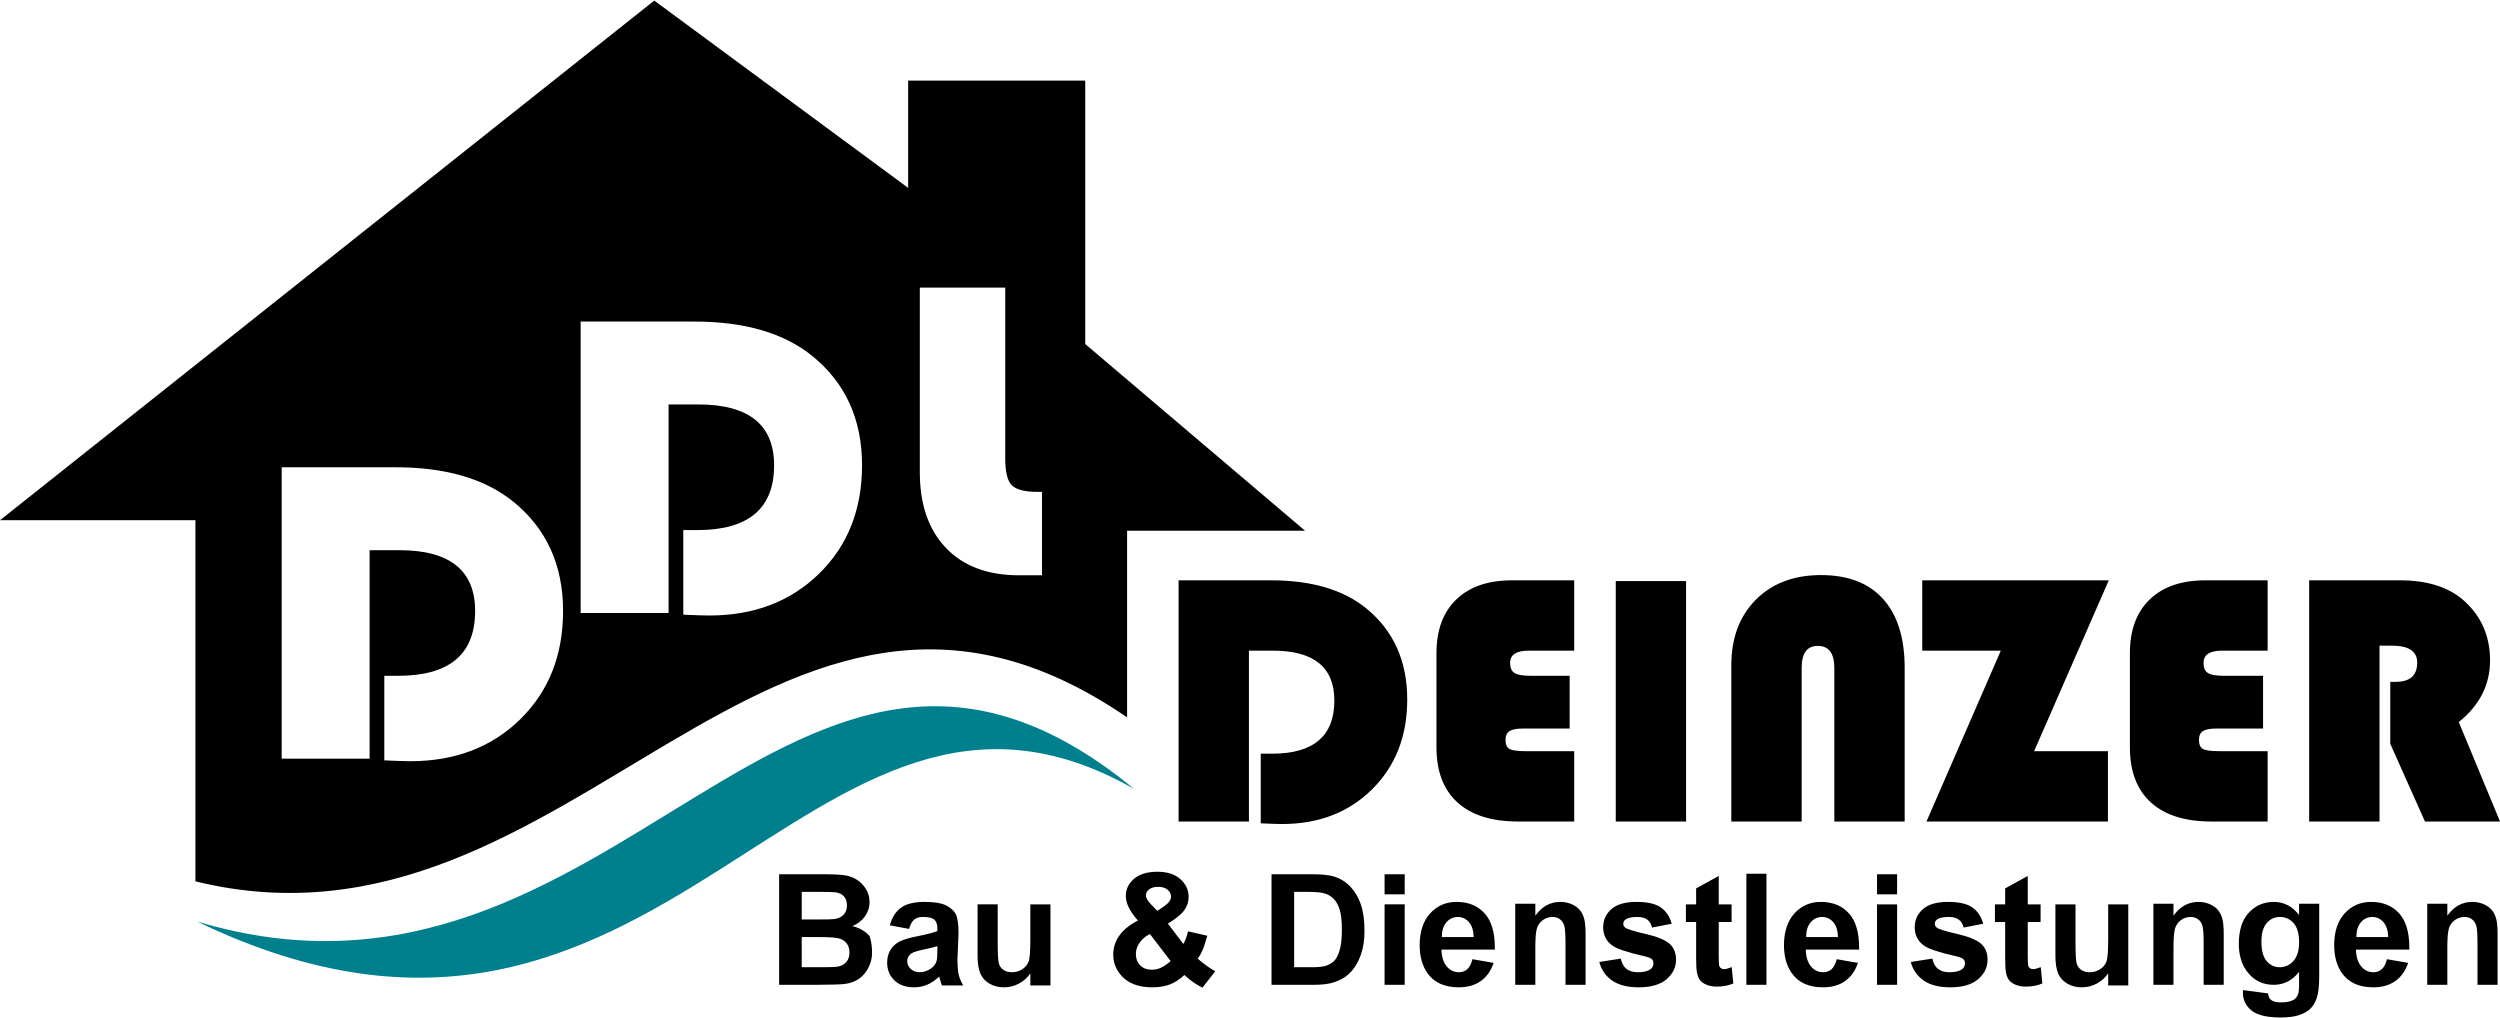
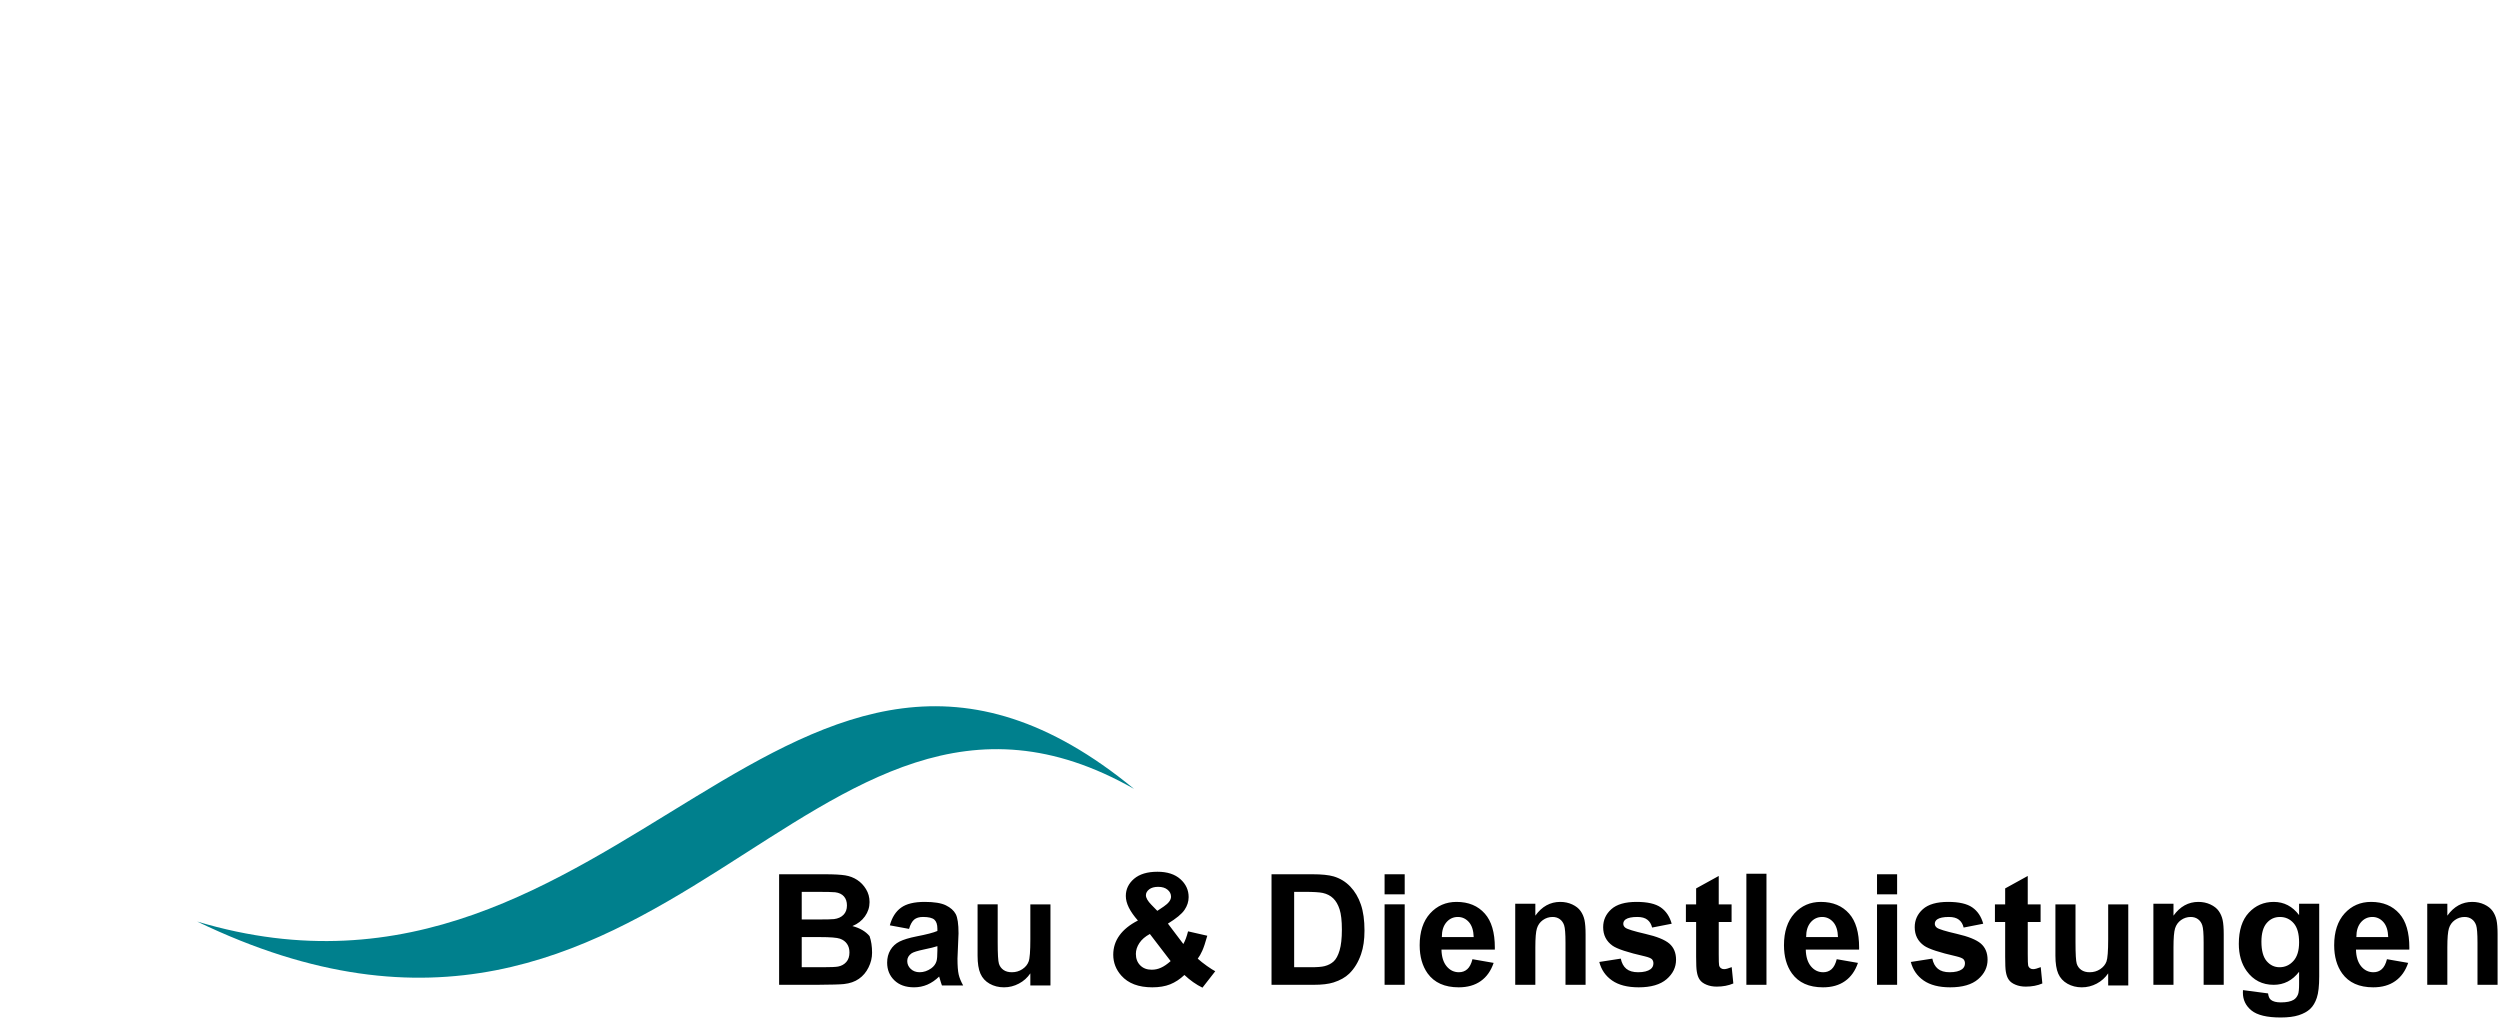
<svg xmlns="http://www.w3.org/2000/svg" xml:space="preserve" width="1024px" height="417px" version="1.1" style="shape-rendering:geometricPrecision; text-rendering:geometricPrecision; image-rendering:optimizeQuality; fill-rule:evenodd; clip-rule:evenodd" viewBox="0 0 1024 416.52">
  <defs>
    <style type="text/css">
   
    .fil0 {fill:black}
    .fil1 {fill:#00808D}
   
  </style>
  </defs>
  <g id="Ebene_x0020_1">
-     <path class="fil0" d="M521.42 266.27l-9.86 0 0 69.98 -28.81 0 0 -98.79 37.87 0 0 0c16.61,0 29.61,3.84 39.01,11.49 11.17,9.16 16.77,21.59 16.77,37.3 0,15.02 -4.79,27.28 -14.36,36.78 -9.57,9.5 -21.89,14.25 -36.95,14.25 -1.78,0 -4.68,-0.1 -8.69,-0.29l0 0 0 -28.52 4.66 0 0 0c16.99,0 25.49,-7.26 25.49,-21.76 0,-13.62 -8.38,-20.44 -25.13,-20.44zm105.34 10.29l16.16 0 0 21.61 -19.12 0 0 0c-2.6,0 -4.44,0.36 -5.52,1.07 -1.08,0.7 -1.62,1.89 -1.62,3.56 0,1.9 0.55,3.14 1.66,3.75 1.1,0.59 3.37,0.89 6.78,0.89l0 0 19.7 0 0 28.81 -23.01 0 0 0c-10.83,0 -19.1,-2.61 -24.83,-7.82 -5.72,-5.22 -8.59,-12.75 -8.59,-22.6l0 0 0 -38.48 0 0c0,-9.47 2.71,-16.82 8.12,-22.04 5.42,-5.23 13.02,-7.85 22.84,-7.85l0 0 25.47 0 0 28.81 -18.69 0 0 0c-5.05,0 -7.57,1.68 -7.57,5.03 0,1.98 0.59,3.35 1.8,4.12 1.2,0.76 3.34,1.14 6.42,1.14zm35.05 -38.79l28.81 0 0 98.48 -28.81 0 0 -98.48zm76.15 98.48l-28.82 0 0 -63.93 0 0c0,-11.2 3.35,-20.18 10.04,-26.91 6.69,-6.73 15.6,-10.1 26.72,-10.1 11.09,0 19.57,3.27 25.43,9.81 5.88,6.54 8.82,15.95 8.82,28.21l0 0 0 62.92 -28.81 0 0 -62.92 0 0c0,-6.01 -2.27,-9.01 -6.8,-9.01 -4.39,0 -6.58,3 -6.58,9.01l0 0 0 62.92zm49.39 -98.79l76.41 0 -30.59 69.98 30.24 0 0 28.81 -74.33 0 30.45 -69.98 -32.18 0 0 -28.81zm123.43 39.1l16.17 0 0 21.61 -19.12 0 0 0c-2.6,0 -4.45,0.36 -5.53,1.07 -1.08,0.7 -1.61,1.89 -1.61,3.56 0,1.9 0.54,3.14 1.65,3.75 1.11,0.59 3.37,0.89 6.79,0.89l0 0 19.69 0 0 28.81 -23.01 0 0 0c-10.82,0 -19.1,-2.61 -24.83,-7.82 -5.72,-5.22 -8.58,-12.75 -8.58,-22.6l0 0 0 -38.48 0 0c0,-9.47 2.7,-16.82 8.12,-22.04 5.41,-5.23 13.01,-7.85 22.83,-7.85l0 0 25.47 0 0 28.81 -18.69 0 0 0c-5.05,0 -7.57,1.68 -7.57,5.03 0,1.98 0.6,3.35 1.8,4.12 1.2,0.76 3.35,1.14 6.42,1.14zm68.92 -12.34l-5.05 0 0 72.03 -28.82 0 0 -98.79 37.26 0 0 0c11.34,0 20.15,2.87 26.39,8.55 6.96,6.37 10.44,14.46 10.44,24.24 0,9.99 -4.26,18.4 -12.81,25.26l0 0 16.89 40.74 -30.74 0 -14.21 -31.83 0 -25.38 2.2 0 0 0c5.89,0 8.83,-2.62 8.83,-7.88 0,-4.63 -3.46,-6.94 -10.38,-6.94zm-979.7 -51.38l267.98 -212.84 103.99 76.71 0 -43.95 72.54 0 0 107.92 90.04 76.46 -72.9 0 0 76.46 0 0c-146.02,-100.22 -226.42,105.14 -381.61,67.17l0 0 0 -147.93 -80.04 0zm163.57 12.27l-12.18 0 0 85.41 -36.02 0 0 -119.37 46.61 0 0 0c20.44,0 36.44,4.64 48.01,13.88 13.74,11.04 20.64,26.04 20.64,44.97 0,18.12 -5.86,32.91 -17.54,44.37 -11.67,11.45 -26.7,17.18 -45.09,17.18 -2.16,0 -5.7,-0.11 -10.59,-0.35l0 0 0 -34.64 5.75 0 0 0c20.96,0 31.45,-8.84 31.45,-26.53 0,-16.61 -10.35,-24.92 -31.04,-24.92zm122.46 -59.69l-12.18 0 0 85.42 -36.02 0 0 -119.37 46.61 0 0 0c20.43,0 36.44,4.64 48.01,13.88 13.74,11.04 20.64,26.03 20.64,44.97 0,18.12 -5.86,32.91 -17.54,44.36 -11.67,11.45 -26.7,17.19 -45.09,17.19 -2.16,0 -5.69,-0.12 -10.59,-0.35l0 0 0 -34.64 5.75 0 0 0c20.96,0 31.45,-8.84 31.45,-26.53 0,-16.61 -10.36,-24.93 -31.04,-24.93zm90.72 27.77l0 -75.62 34.99 0 0 70.01 0 0c0,5.46 0.89,9.11 2.67,10.92 1.78,1.81 5.29,2.73 10.55,2.73l0 0 1.84 0 0 34.17 -9.37 0 0 0c-12.81,0 -22.79,-3.73 -29.94,-11.17 -7.15,-7.46 -10.74,-17.81 -10.74,-31.04z" />
    <path class="fil0" d="M333.89 365.06l-5.5 0 0 11.32 6.29 0 0 0c3.72,0 6.05,-0.05 6.95,-0.16 1.64,-0.21 2.93,-0.79 3.87,-1.76 0.94,-0.96 1.41,-2.23 1.41,-3.82 0,-1.51 -0.4,-2.75 -1.21,-3.68 -0.82,-0.96 -2.02,-1.52 -3.62,-1.73 -0.94,-0.11 -3.68,-0.17 -8.19,-0.17zm689.12 17.45l0 20.63 -8.23 0 0 -17.29 0 0c0,-3.66 -0.19,-6.02 -0.55,-7.1 -0.37,-1.07 -0.95,-1.9 -1.78,-2.5 -0.82,-0.6 -1.81,-0.9 -2.96,-0.9 -1.48,0 -2.81,0.44 -3.99,1.28 -1.18,0.85 -1.98,1.98 -2.42,3.39 -0.43,1.4 -0.65,3.99 -0.65,7.78l0 0 0 15.34 -8.23 0 0 -33.21 8.23 0 0 4.88 0 0c2.7,-3.76 6.09,-5.63 10.19,-5.63 1.8,0 3.46,0.35 4.95,1.05 1.49,0.7 2.62,1.59 3.39,2.68 0.77,1.08 1.3,2.31 1.6,3.68 0.3,1.38 0.45,3.34 0.45,5.92zm-57.84 1.08l13.04 0 0 0c-0.08,-2.69 -0.72,-4.74 -1.96,-6.14 -1.24,-1.4 -2.76,-2.1 -4.53,-2.1 -1.91,0 -3.47,0.75 -4.72,2.22 -1.21,1.45 -1.83,3.41 -1.83,5.89 0,0.05 0,0.09 0,0.13zm12.53 9.06l8.69 1.51 0 0c-1.11,3.26 -2.87,5.75 -5.29,7.45 -2.41,1.71 -5.42,2.56 -9.04,2.56 -5.73,0 -9.97,-1.9 -12.71,-5.7 -2.18,-3.05 -3.27,-6.9 -3.27,-11.54 0,-5.54 1.43,-9.89 4.28,-13.04 2.85,-3.13 6.47,-4.71 10.83,-4.71 4.91,0 8.77,1.6 11.61,4.82 2.7,3.06 4.07,7.71 4.07,13.91 0,0.27 -0.01,0.55 -0.01,0.82l0 0 -21.85 0 0 0c0.06,2.93 0.78,5.2 2.11,6.83 1.35,1.62 3.03,2.43 5.04,2.43 1.35,0 2.51,-0.42 3.43,-1.26 0.94,-0.85 1.64,-2.2 2.11,-4.08zm-51.42 -7.14c0,3.6 0.72,6.25 2.14,7.92 1.43,1.67 3.19,2.51 5.28,2.51 2.24,0 4.15,-0.86 5.69,-2.58 1.56,-1.71 2.32,-4.26 2.32,-7.62 0,-3.51 -0.73,-6.13 -2.22,-7.83 -1.48,-1.7 -3.36,-2.56 -5.63,-2.56 -2.2,0 -4.01,0.84 -5.44,2.52 -1.42,1.66 -2.14,4.22 -2.14,7.64zm-7.56 19.8l10.28 1.35 0 0c0.16,1.29 0.56,2.17 1.18,2.65 0.85,0.68 2.2,1.03 4.03,1.03 2.35,0 4.12,-0.35 5.29,-1.07 0.78,-0.47 1.39,-1.23 1.8,-2.29 0.27,-0.75 0.41,-2.14 0.41,-4.17l0 0 0 -5.01 0 0c-2.74,3.56 -6.21,5.34 -10.4,5.34 -4.66,0 -8.35,-1.88 -11.08,-5.66 -2.14,-2.97 -3.21,-6.69 -3.21,-11.13 0,-5.57 1.37,-9.82 4.1,-12.75 2.74,-2.95 6.14,-4.42 10.21,-4.42 4.19,0 7.66,1.8 10.38,5.4l0 0 0 -4.65 8.24 0 0 29.74 0 0c0,3.91 -0.33,6.84 -0.98,8.77 -0.64,1.93 -1.54,3.45 -2.71,4.55 -1.17,1.1 -2.73,1.96 -4.68,2.59 -1.94,0.63 -4.41,0.94 -7.4,0.94 -5.62,0 -9.61,-0.96 -11.97,-2.87 -2.35,-1.92 -3.52,-4.35 -3.52,-7.28 0,-0.29 0.01,-0.65 0.03,-1.06zm-7.88 -22.8l0 20.63 -8.23 0 0 -17.29 0 0c0,-3.66 -0.18,-6.02 -0.56,-7.1 -0.35,-1.07 -0.94,-1.9 -1.76,-2.5 -0.83,-0.6 -1.82,-0.9 -2.97,-0.9 -1.48,0 -2.81,0.44 -3.99,1.28 -1.17,0.85 -1.98,1.98 -2.42,3.39 -0.43,1.4 -0.65,3.99 -0.65,7.78l0 0 0 15.34 -8.23 0 0 -33.21 8.23 0 0 4.88 0 0c2.7,-3.76 6.1,-5.63 10.19,-5.63 1.8,0 3.46,0.35 4.95,1.05 1.49,0.7 2.63,1.59 3.39,2.68 0.77,1.08 1.3,2.31 1.6,3.68 0.3,1.38 0.45,3.34 0.45,5.92zm-39.1 20.91l-8.23 0 0 -4.97 0 0c-1.2,1.77 -2.75,3.17 -4.68,4.19 -1.93,1.02 -3.97,1.53 -6.12,1.53 -2.18,0 -4.15,-0.5 -5.87,-1.47 -1.74,-0.98 -3,-2.36 -3.78,-4.13 -0.77,-1.77 -1.16,-4.22 -1.16,-7.36l0 0 0 -21.02 8.23 0 0 15.57 0 0c0,4.75 0.17,7.67 0.51,8.75 0.34,1.07 0.97,1.92 1.88,2.55 0.9,0.63 2.04,0.93 3.43,0.93 1.6,0 3.02,-0.42 4.28,-1.25 1.26,-0.84 2.11,-1.88 2.58,-3.13 0.46,-1.24 0.7,-4.29 0.7,-9.14l0 0 0 -14.28 8.23 0 0 33.23zm-41.17 -33.21l5.26 0 0 7.2 -5.26 0 0 13.14 0 0c0,2.67 0.06,4.22 0.16,4.66 0.1,0.44 0.33,0.8 0.69,1.09 0.37,0.28 0.8,0.43 1.33,0.43 0.72,0 1.76,-0.28 3.14,-0.83l0 0 0.66 6.69 0 0c-2,0.86 -4.26,1.29 -6.81,1.29 -1.55,0 -2.95,-0.26 -4.19,-0.78 -1.25,-0.51 -2.17,-1.19 -2.74,-2.03 -0.59,-0.82 -1,-1.94 -1.22,-3.35 -0.18,-1.01 -0.27,-3.04 -0.27,-6.09l0 0 0 -14.22 -4.19 0 0 -7.2 4.19 0 0 -6.55 9.25 -5.1 0 11.65zm-47.9 23.57l8.81 -1.37 0 0c0.37,1.83 1.13,3.22 2.28,4.17 1.15,0.94 2.75,1.41 4.81,1.41 2.28,0 3.98,-0.42 5.13,-1.26 0.77,-0.6 1.15,-1.39 1.15,-2.39 0,-0.68 -0.21,-1.23 -0.62,-1.69 -0.43,-0.42 -1.39,-0.81 -2.88,-1.17 -6.96,-1.58 -11.36,-3.04 -13.22,-4.35 -2.58,-1.82 -3.86,-4.35 -3.86,-7.58 0,-2.94 1.11,-5.39 3.33,-7.38 2.23,-1.99 5.67,-2.99 10.34,-2.99 4.45,0 7.75,0.75 9.92,2.26 2.17,1.51 3.66,3.73 4.47,6.68l0 0 -8.02 1.57 0 0c-0.33,-1.4 -0.98,-2.47 -1.94,-3.21 -0.96,-0.75 -2.33,-1.13 -4.1,-1.13 -2.23,0 -3.83,0.33 -4.8,0.99 -0.65,0.47 -0.97,1.07 -0.97,1.81 0,0.63 0.29,1.18 0.88,1.62 0.79,0.59 3.51,1.43 8.19,2.51 4.68,1.07 7.93,2.4 9.78,3.96 1.84,1.59 2.76,3.8 2.76,6.63 0,3.09 -1.29,5.75 -3.87,7.97 -2.58,2.22 -6.39,3.33 -11.44,3.33 -4.58,0 -8.21,-0.94 -10.89,-2.8 -2.66,-1.86 -4.41,-4.39 -5.24,-7.59zm-5.61 9.36l-8.23 0 0 -32.95 8.23 0 0 32.95zm0 -37.05l-8.23 0 0 -8.23 8.23 0 0 8.23zm-37.26 17.5l13.04 0 0 0c-0.07,-2.69 -0.72,-4.74 -1.95,-6.14 -1.25,-1.4 -2.76,-2.1 -4.53,-2.1 -1.92,0 -3.48,0.75 -4.73,2.22 -1.21,1.45 -1.83,3.41 -1.83,5.89 0,0.05 0,0.09 0,0.13zm12.53 9.06l8.69 1.51 0 0c-1.11,3.26 -2.87,5.75 -5.29,7.45 -2.41,1.71 -5.42,2.56 -9.03,2.56 -5.74,0 -9.97,-1.9 -12.72,-5.7 -2.18,-3.05 -3.26,-6.9 -3.26,-11.54 0,-5.54 1.43,-9.89 4.28,-13.04 2.85,-3.13 6.46,-4.71 10.82,-4.71 4.91,0 8.77,1.6 11.61,4.82 2.71,3.06 4.07,7.71 4.07,13.91 0,0.27 -0.01,0.55 -0.01,0.82l0 0 -21.84 0 0 0c0.06,2.93 0.77,5.2 2.11,6.83 1.35,1.62 3.02,2.43 5.03,2.43 1.36,0 2.51,-0.42 3.44,-1.26 0.93,-0.85 1.63,-2.2 2.1,-4.08zm-28.78 10.49l-8.23 0 0 -45.49 8.23 0 0 45.49zm-19.55 -32.93l5.26 0 0 7.2 -5.26 0 0 13.14 0 0c0,2.67 0.05,4.22 0.15,4.66 0.11,0.44 0.33,0.8 0.69,1.09 0.37,0.28 0.81,0.43 1.33,0.43 0.72,0 1.76,-0.28 3.14,-0.83l0 0 0.67 6.69 0 0c-2.01,0.86 -4.27,1.29 -6.81,1.29 -1.56,0 -2.96,-0.26 -4.2,-0.78 -1.25,-0.51 -2.16,-1.19 -2.74,-2.03 -0.59,-0.82 -1,-1.94 -1.21,-3.35 -0.19,-1.01 -0.28,-3.04 -0.28,-6.09l0 0 0 -14.22 -4.19 0 0 -7.2 4.19 0 0 -6.55 9.26 -5.1 0 11.65zm-48.93 23.57l8.81 -1.37 0 0c0.37,1.83 1.13,3.22 2.27,4.17 1.15,0.94 2.75,1.41 4.82,1.41 2.27,0 3.97,-0.42 5.12,-1.26 0.77,-0.6 1.15,-1.39 1.15,-2.39 0,-0.68 -0.2,-1.23 -0.61,-1.69 -0.44,-0.42 -1.39,-0.81 -2.88,-1.17 -6.96,-1.58 -11.36,-3.04 -13.23,-4.35 -2.57,-1.82 -3.86,-4.35 -3.86,-7.58 0,-2.94 1.12,-5.39 3.34,-7.38 2.22,-1.99 5.67,-2.99 10.34,-2.99 4.45,0 7.75,0.75 9.92,2.26 2.16,1.51 3.65,3.73 4.47,6.68l0 0 -8.02 1.57 0 0c-0.34,-1.4 -0.99,-2.47 -1.95,-3.21 -0.95,-0.75 -2.32,-1.13 -4.09,-1.13 -2.24,0 -3.84,0.33 -4.81,0.99 -0.64,0.47 -0.96,1.07 -0.96,1.81 0,0.63 0.28,1.18 0.87,1.62 0.79,0.59 3.52,1.43 8.19,2.51 4.68,1.07 7.94,2.4 9.79,3.96 1.84,1.59 2.76,3.8 2.76,6.63 0,3.09 -1.29,5.75 -3.87,7.97 -2.59,2.22 -6.39,3.33 -11.44,3.33 -4.59,0 -8.22,-0.94 -10.89,-2.8 -2.67,-1.86 -4.42,-4.39 -5.24,-7.59zm-5.61 -11.27l0 20.63 -8.23 0 0 -17.29 0 0c0,-3.66 -0.19,-6.02 -0.56,-7.1 -0.36,-1.07 -0.95,-1.9 -1.77,-2.5 -0.82,-0.6 -1.81,-0.9 -2.96,-0.9 -1.48,0 -2.81,0.44 -3.99,1.28 -1.18,0.85 -1.98,1.98 -2.42,3.39 -0.44,1.4 -0.65,3.99 -0.65,7.78l0 0 0 15.34 -8.24 0 0 -33.21 8.24 0 0 4.88 0 0c2.69,-3.76 6.09,-5.63 10.19,-5.63 1.8,0 3.45,0.35 4.95,1.05 1.49,0.7 2.62,1.59 3.38,2.68 0.77,1.08 1.31,2.31 1.61,3.68 0.29,1.38 0.45,3.34 0.45,5.92zm-58.87 1.08l13.04 0 0 0c-0.08,-2.69 -0.73,-4.74 -1.96,-6.14 -1.25,-1.4 -2.76,-2.1 -4.53,-2.1 -1.91,0 -3.48,0.75 -4.72,2.22 -1.22,1.45 -1.83,3.41 -1.83,5.89 0,0.05 0,0.09 0,0.13zm12.53 9.06l8.68 1.51 0 0c-1.11,3.26 -2.86,5.75 -5.28,7.45 -2.41,1.71 -5.43,2.56 -9.04,2.56 -5.73,0 -9.97,-1.9 -12.72,-5.7 -2.17,-3.05 -3.26,-6.9 -3.26,-11.54 0,-5.54 1.43,-9.89 4.28,-13.04 2.85,-3.13 6.46,-4.71 10.83,-4.71 4.9,0 8.76,1.6 11.6,4.82 2.71,3.06 4.08,7.71 4.08,13.91 0,0.27 -0.01,0.55 -0.01,0.82l0 0 -21.85 0 0 0c0.06,2.93 0.77,5.2 2.11,6.83 1.35,1.62 3.03,2.43 5.03,2.43 1.36,0 2.51,-0.42 3.44,-1.26 0.94,-0.85 1.64,-2.2 2.11,-4.08zm-27.75 10.49l-8.24 0 0 -32.95 8.24 0 0 32.95zm0 -37.05l-8.24 0 0 -8.23 8.24 0 0 8.23zm-41.14 -1.03l-4.14 0 0 30.88 6.89 0 0 0c2.58,0 4.44,-0.15 5.58,-0.45 1.49,-0.38 2.74,-1.03 3.72,-1.94 0.99,-0.91 1.8,-2.41 2.42,-4.5 0.62,-2.08 0.94,-4.93 0.94,-8.53 0,-3.6 -0.32,-6.37 -0.94,-8.3 -0.62,-1.93 -1.5,-3.43 -2.62,-4.51 -1.12,-1.08 -2.54,-1.82 -4.27,-2.2 -1.29,-0.29 -3.82,-0.45 -7.58,-0.45zm-13.41 38.08l0 -45.28 16.77 0 0 0c3.78,0 6.66,0.3 8.64,0.87 2.67,0.79 4.94,2.18 6.85,4.17 1.9,2 3.34,4.44 4.33,7.33 1,2.9 1.49,6.46 1.49,10.7 0,3.73 -0.46,6.94 -1.4,9.64 -1.13,3.3 -2.76,5.96 -4.86,8 -1.59,1.54 -3.73,2.75 -6.44,3.61 -2.03,0.64 -4.73,0.96 -8.12,0.96l0 0 -17.26 0zm-49.2 -32.77l2.42 2.48 2.67 -1.8 0 0c1.96,-1.33 2.95,-2.68 2.95,-4 0,-1.12 -0.47,-2.08 -1.42,-2.86 -0.94,-0.79 -2.23,-1.18 -3.85,-1.18 -1.56,0 -2.8,0.35 -3.68,1.03 -0.9,0.7 -1.34,1.51 -1.34,2.41 0,1.08 0.75,2.39 2.25,3.92zm7.88 23.06l-8.51 -11.11 0 0c-1.92,1.03 -3.36,2.28 -4.3,3.72 -0.96,1.45 -1.43,2.93 -1.43,4.44 0,1.9 0.58,3.47 1.76,4.67 1.18,1.21 2.76,1.81 4.74,1.81 1.32,0 2.57,-0.27 3.77,-0.82 1.22,-0.53 2.54,-1.44 3.97,-2.71zm18.27 4.15l-5.24 6.73 0 0c-2.57,-1.25 -5.04,-2.99 -7.39,-5.2 -1.83,1.73 -3.77,3 -5.83,3.83 -2.06,0.82 -4.49,1.23 -7.32,1.23 -5.63,0 -9.86,-1.6 -12.7,-4.81 -2.19,-2.47 -3.3,-5.32 -3.3,-8.55 0,-2.92 0.85,-5.57 2.54,-7.9 1.68,-2.34 4.2,-4.38 7.56,-6.1 -1.64,-1.86 -2.87,-3.62 -3.71,-5.29 -0.83,-1.68 -1.24,-3.26 -1.24,-4.76 0,-2.77 1.12,-5.11 3.36,-7.04 2.25,-1.92 5.44,-2.89 9.6,-2.89 4,0 7.13,1.01 9.38,3.02 2.25,2 3.39,4.46 3.39,7.36 0,1.84 -0.57,3.59 -1.69,5.24 -1.12,1.66 -3.39,3.53 -6.8,5.62l0 0 6.32 8.36 0 0c0.76,-1.32 1.39,-3.05 1.93,-5.19l0 0 7.88 1.8 0 0c-0.78,2.8 -1.47,4.85 -2.05,6.13 -0.57,1.3 -1.2,2.38 -1.86,3.26 0.98,0.9 2.23,1.9 3.77,2.99 1.54,1.08 2.67,1.8 3.4,2.16zm-67.5 5.84l-8.24 0 0 -4.97 0 0c-1.19,1.77 -2.74,3.17 -4.68,4.19 -1.92,1.02 -3.96,1.53 -6.11,1.53 -2.18,0 -4.15,-0.5 -5.88,-1.47 -1.74,-0.98 -2.99,-2.36 -3.77,-4.13 -0.78,-1.77 -1.17,-4.22 -1.17,-7.36l0 0 0 -21.02 8.24 0 0 15.57 0 0c0,4.75 0.17,7.67 0.51,8.75 0.34,1.07 0.97,1.92 1.87,2.55 0.91,0.63 2.05,0.93 3.44,0.93 1.6,0 3.02,-0.42 4.27,-1.25 1.27,-0.84 2.12,-1.88 2.58,-3.13 0.47,-1.24 0.7,-4.29 0.7,-9.14l0 0 0 -14.28 8.24 0 0 33.23zm-46.31 -14.32l0 -1.79 0 0c-1.17,0.39 -3.04,0.85 -5.57,1.37 -2.55,0.54 -4.21,1.05 -4.99,1.56 -1.19,0.83 -1.79,1.88 -1.79,3.14 0,1.26 0.47,2.34 1.43,3.25 0.96,0.91 2.17,1.36 3.65,1.36 1.65,0 3.22,-0.53 4.73,-1.58 1.11,-0.8 1.83,-1.79 2.18,-2.95 0.23,-0.78 0.36,-2.23 0.36,-4.36zm-11.61 -8.86l-7.87 -1.46 0 0c0.89,-3.26 2.43,-5.68 4.6,-7.24 2.17,-1.58 5.4,-2.36 9.68,-2.36 3.88,0 6.78,0.47 8.69,1.41 1.89,0.93 3.24,2.12 4.01,3.56 0.77,1.44 1.16,4.08 1.16,7.93l0 0 -0.43 10.34 0 0c0,2.93 0.17,5.1 0.49,6.5 0.32,1.4 0.94,2.89 1.84,4.5l0 0 -8.69 0 0 0c-0.22,-0.59 -0.51,-1.46 -0.84,-2.63 -0.15,-0.52 -0.25,-0.87 -0.31,-1.03 -1.51,1.46 -3.11,2.57 -4.82,3.31 -1.71,0.73 -3.53,1.1 -5.46,1.1 -3.42,0 -6.1,-0.96 -8.07,-2.87 -1.97,-1.91 -2.95,-4.31 -2.95,-7.24 0,-1.93 0.44,-3.65 1.33,-5.16 0.9,-1.51 2.16,-2.68 3.76,-3.48 1.62,-0.8 3.93,-1.51 6.97,-2.11 4.09,-0.79 6.94,-1.53 8.52,-2.22l0 0 0 -0.9 0 0c0,-1.75 -0.41,-2.98 -1.24,-3.73 -0.82,-0.73 -2.38,-1.11 -4.66,-1.11 -1.54,0 -2.75,0.37 -3.61,1.08 -0.86,0.74 -1.57,2 -2.1,3.81zm-36.5 3.35l-7.46 0 0 12.35 8.56 0 0 0c3.32,0 5.44,-0.1 6.34,-0.28 1.37,-0.26 2.49,-0.88 3.35,-1.85 0.87,-0.98 1.3,-2.29 1.3,-3.93 0,-1.37 -0.33,-2.56 -1,-3.51 -0.67,-0.97 -1.62,-1.68 -2.89,-2.12 -1.25,-0.44 -3.99,-0.66 -8.2,-0.66zm-16.72 19.55l0 -45.28 18.78 0 0 0c3.71,0 6.48,0.16 8.3,0.45 1.83,0.3 3.47,0.93 4.91,1.88 1.44,0.94 2.65,2.2 3.6,3.77 0.97,1.58 1.45,3.35 1.45,5.3 0,2.12 -0.63,4.07 -1.89,5.84 -1.26,1.77 -2.98,3.1 -5.14,3.98 3.05,0.8 5.4,2.17 7.03,4.11 0.69,1.94 1.03,4.22 1.03,6.83 0,2.06 -0.48,4.05 -1.45,6 -0.95,1.94 -2.26,3.5 -3.93,4.66 -1.67,1.18 -3.71,1.88 -6.15,2.15 -1.54,0.17 -5.22,0.27 -11.07,0.31l0 0 -15.47 0z" />
    <path class="fil1" d="M80.75 377.22c173.11,51.87 243.29,-169.95 383.76,-54.32 -134.54,-76.64 -191.08,147.3 -383.76,54.32z" />
  </g>
</svg>